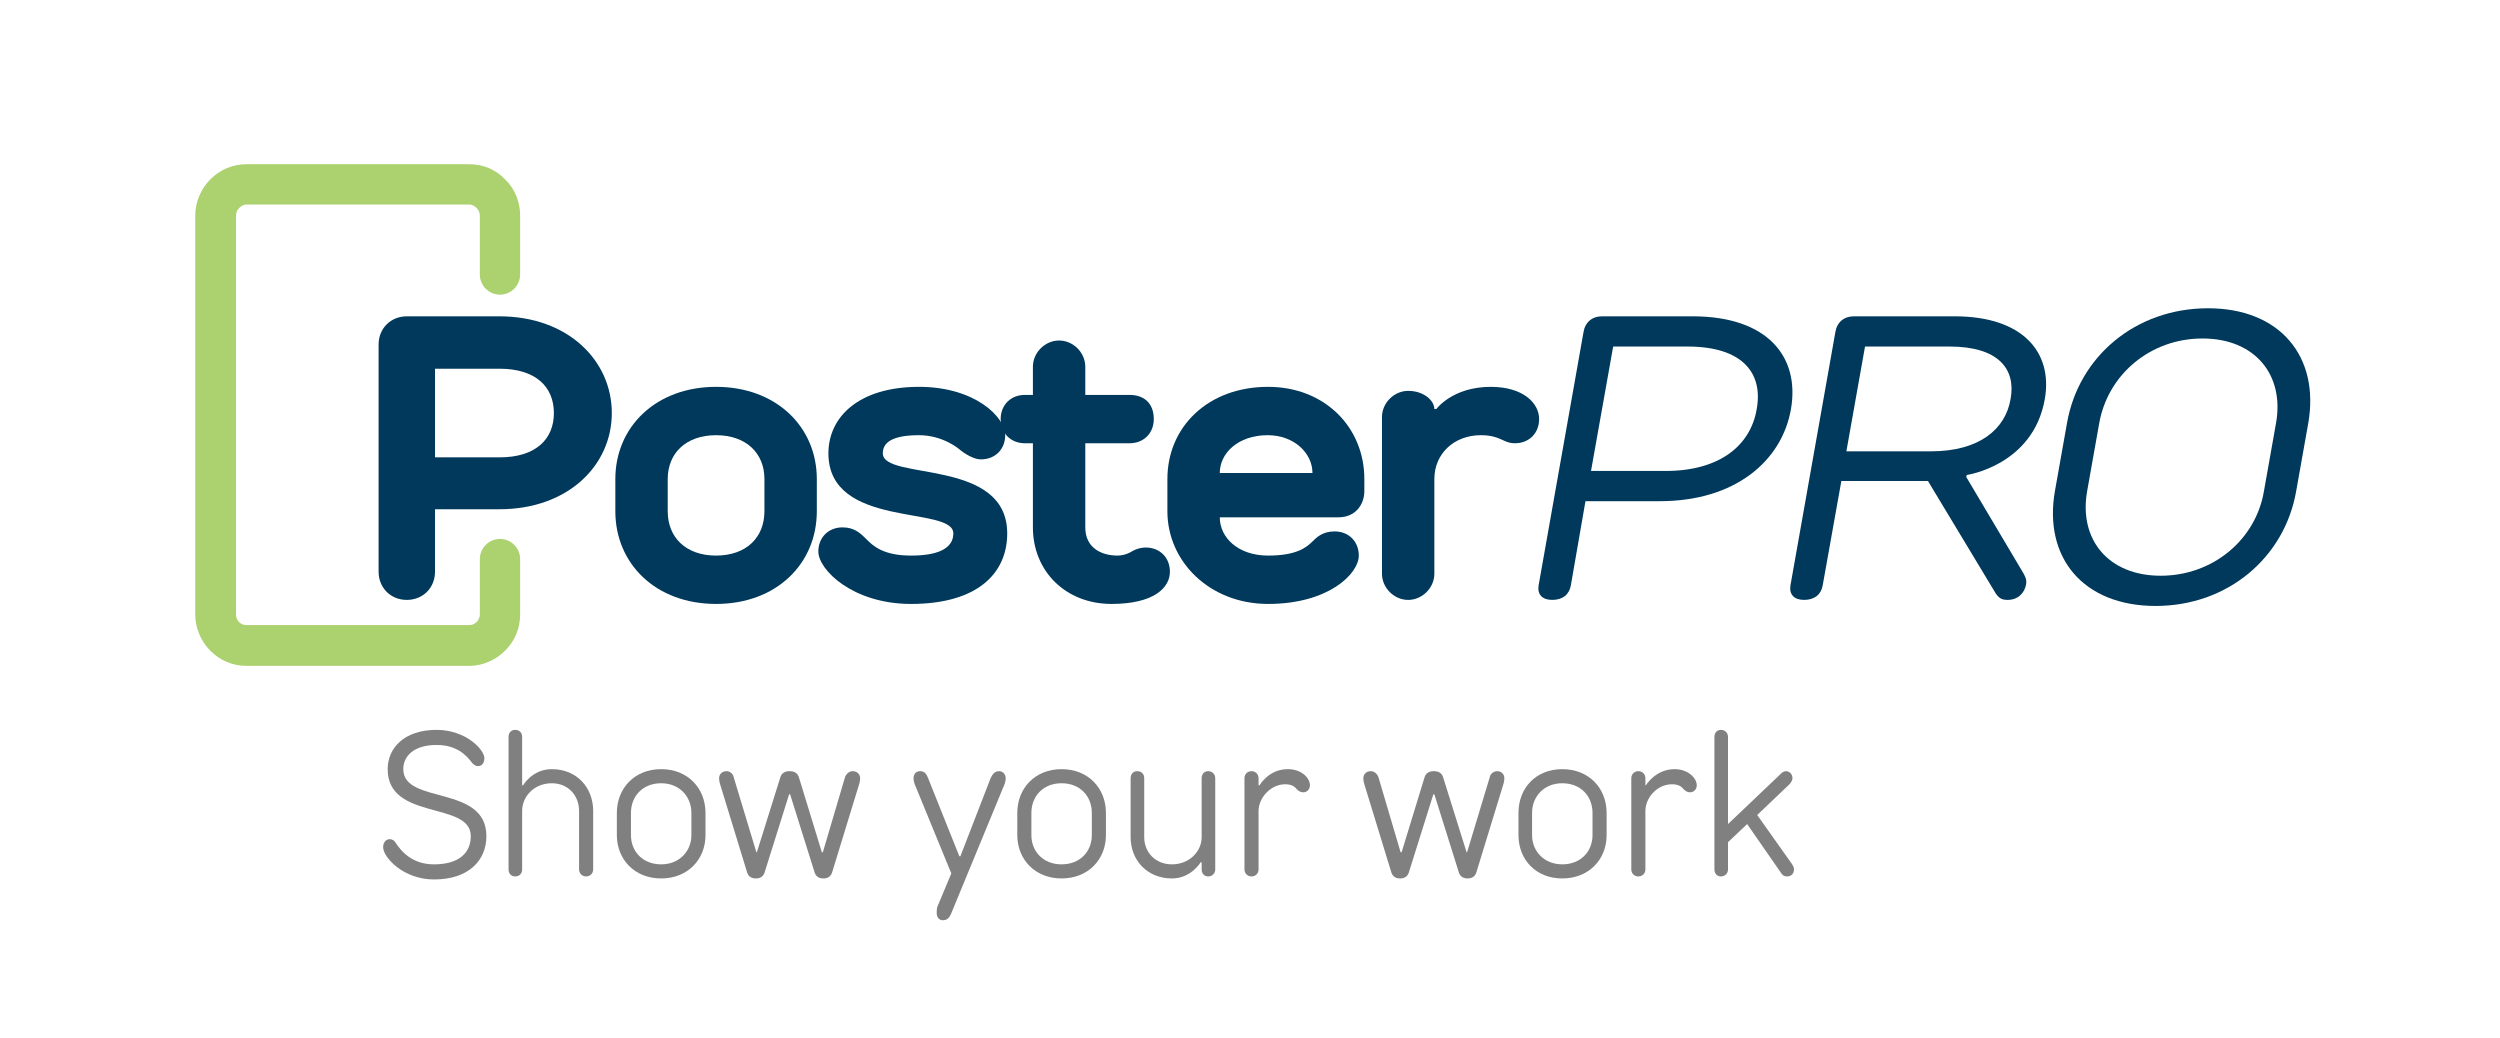
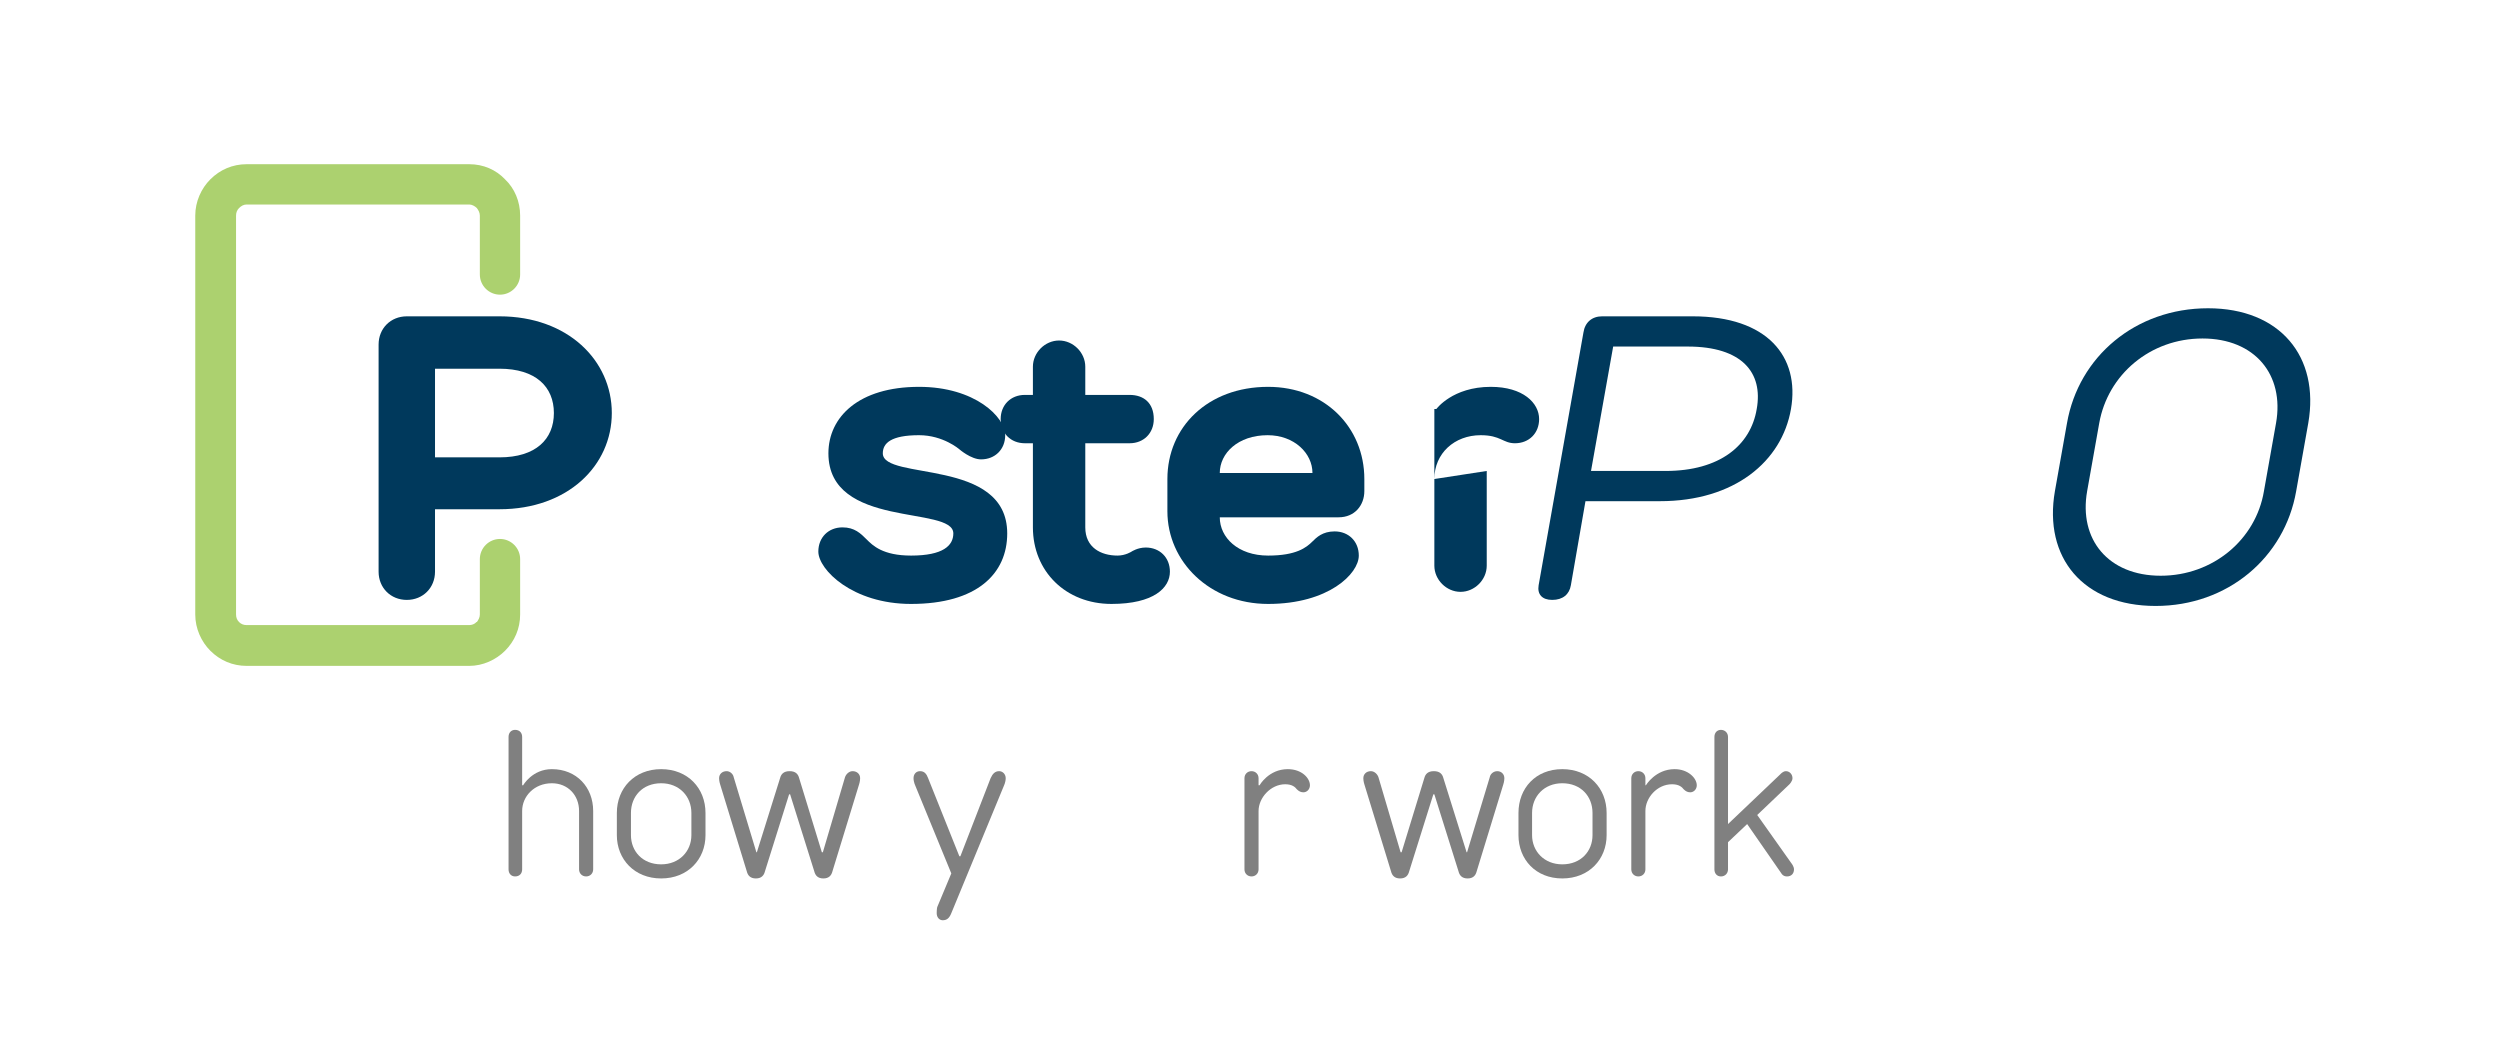
<svg xmlns="http://www.w3.org/2000/svg" xml:space="preserve" width="412px" height="171px" style="shape-rendering:geometricPrecision; text-rendering:geometricPrecision; image-rendering:optimizeQuality; fill-rule:evenodd; clip-rule:evenodd" viewBox="0 0 49.6 20.6">
  <defs>
    <style type="text/css">
   
    .fil3 {fill:none}
    .fil1 {fill:#00395C;fill-rule:nonzero}
    .fil0 {fill:gray;fill-rule:nonzero}
    .fil2 {fill:#ACD16F;fill-rule:nonzero}
   
  </style>
  </defs>
  <g id="Layer_x0020_1">
    <g id="_2132168068560">
-       <path class="fil0" d="M8.6 17.46c0.69,0 1.04,-0.38 1.04,-0.86 0,-1.03 -1.65,-0.62 -1.65,-1.33 0,-0.26 0.21,-0.48 0.66,-0.48 0.4,0 0.59,0.2 0.71,0.36 0.02,0.02 0.06,0.06 0.11,0.06 0.08,0 0.13,-0.06 0.13,-0.16 0,-0.16 -0.36,-0.56 -0.95,-0.56 -0.64,0 -0.97,0.36 -0.97,0.78 0,1.03 1.65,0.63 1.65,1.33 0,0.32 -0.22,0.56 -0.73,0.56 -0.42,0 -0.64,-0.24 -0.77,-0.44 -0.01,-0.02 -0.05,-0.06 -0.11,-0.06 -0.07,0 -0.13,0.06 -0.13,0.16 0,0.2 0.4,0.64 1.01,0.64z" />
      <path id="_1" class="fil0" d="M10.35 16.1c0,-0.29 0.24,-0.55 0.59,-0.55 0.32,0 0.54,0.24 0.54,0.55l0 1.16c0,0.08 0.06,0.14 0.14,0.14 0.08,0 0.14,-0.06 0.14,-0.14l0 -1.16c0,-0.47 -0.33,-0.83 -0.82,-0.83 -0.39,0 -0.57,0.32 -0.57,0.32l-0.02 0 0 -0.96c0,-0.08 -0.05,-0.14 -0.14,-0.14 -0.08,0 -0.13,0.06 -0.13,0.14l0 2.63c0,0.08 0.05,0.14 0.13,0.14 0.09,0 0.14,-0.06 0.14,-0.14l0 -1.16z" />
      <path id="_2" class="fil0" d="M12.23 16.58c0,0.48 0.35,0.86 0.88,0.86 0.53,0 0.88,-0.38 0.88,-0.86l0 -0.44c0,-0.49 -0.35,-0.87 -0.88,-0.87 -0.53,0 -0.88,0.38 -0.88,0.87l0 0.44zm1.48 0c0,0.32 -0.24,0.58 -0.6,0.58 -0.37,0 -0.6,-0.26 -0.6,-0.58l0 -0.44c0,-0.33 0.23,-0.59 0.6,-0.59 0.36,0 0.6,0.26 0.6,0.59l0 0.44z" />
      <path id="_3" class="fil0" d="M15.66 15.31c-0.12,0 -0.17,0.06 -0.19,0.14l-0.46 1.47 -0.01 0 -0.45 -1.49c-0.01,-0.06 -0.07,-0.12 -0.14,-0.12 -0.09,0 -0.15,0.06 -0.15,0.14 0,0.06 0.02,0.12 0.02,0.12l0.53 1.73c0.02,0.08 0.07,0.14 0.18,0.14 0.11,0 0.16,-0.06 0.18,-0.14l0.48 -1.53 0.02 0 0.48 1.53c0.02,0.08 0.07,0.14 0.18,0.14 0.11,0 0.16,-0.06 0.18,-0.14l0.53 -1.73c0,0 0.02,-0.06 0.02,-0.12 0,-0.08 -0.06,-0.14 -0.15,-0.14 -0.07,0 -0.13,0.06 -0.15,0.12l-0.44 1.49 -0.02 0 -0.45 -1.47c-0.02,-0.08 -0.07,-0.14 -0.19,-0.14z" />
      <path id="_4" class="fil0" d="M19.91 15.61c0,0 0.04,-0.08 0.04,-0.16 0,-0.08 -0.06,-0.14 -0.13,-0.14 -0.08,0 -0.13,0.05 -0.17,0.14l-0.6 1.55 -0.02 0 -0.62 -1.55c-0.03,-0.08 -0.07,-0.14 -0.16,-0.14 -0.08,0 -0.13,0.06 -0.13,0.14 0,0.08 0.04,0.16 0.04,0.16l0.71 1.73 -0.28 0.67c0,0 -0.01,0.04 -0.01,0.12 0,0.08 0.05,0.14 0.12,0.14 0.08,0 0.13,-0.04 0.17,-0.14l1.04 -2.52z" />
-       <path id="_5" class="fil0" d="M20.18 16.58c0,0.48 0.35,0.86 0.88,0.86 0.53,0 0.88,-0.38 0.88,-0.86l0 -0.44c0,-0.49 -0.35,-0.87 -0.88,-0.87 -0.53,0 -0.88,0.38 -0.88,0.87l0 0.44zm1.48 0c0,0.32 -0.23,0.58 -0.6,0.58 -0.37,0 -0.6,-0.26 -0.6,-0.58l0 -0.44c0,-0.33 0.23,-0.59 0.6,-0.59 0.37,0 0.6,0.26 0.6,0.59l0 0.44z" />
-       <path id="_6" class="fil0" d="M23.84 16.62c0,0.28 -0.24,0.54 -0.59,0.54 -0.33,0 -0.55,-0.24 -0.55,-0.54l0 -1.17c0,-0.08 -0.05,-0.14 -0.14,-0.14 -0.08,0 -0.13,0.06 -0.13,0.14l0 1.17c0,0.46 0.33,0.82 0.82,0.82 0.38,0 0.57,-0.32 0.57,-0.32l0.02 0 0 0.14c0,0.08 0.05,0.14 0.13,0.14 0.08,0 0.14,-0.06 0.14,-0.14l0 -1.81c0,-0.08 -0.06,-0.14 -0.14,-0.14 -0.08,0 -0.13,0.06 -0.13,0.14l0 1.17z" />
      <path id="_7" class="fil0" d="M24.97 15.45c0,-0.08 -0.06,-0.14 -0.14,-0.14 -0.08,0 -0.14,0.06 -0.14,0.14l0 1.81c0,0.08 0.06,0.14 0.14,0.14 0.08,0 0.14,-0.06 0.14,-0.14l0 -1.16c0,-0.26 0.24,-0.53 0.53,-0.53 0.14,0 0.2,0.06 0.23,0.1 0.04,0.04 0.08,0.06 0.13,0.06 0.07,0 0.13,-0.06 0.13,-0.14 0,-0.14 -0.16,-0.32 -0.44,-0.32 -0.38,0 -0.56,0.32 -0.56,0.32l-0.02 0 0 -0.14z" />
      <path id="_8" class="fil0" d="M28.45 15.31c-0.12,0 -0.17,0.06 -0.19,0.14l-0.45 1.47 -0.02 0 -0.44 -1.49c-0.02,-0.06 -0.08,-0.12 -0.15,-0.12 -0.09,0 -0.15,0.06 -0.15,0.14 0,0.06 0.02,0.12 0.02,0.12l0.53 1.73c0.02,0.08 0.07,0.14 0.18,0.14 0.11,0 0.16,-0.06 0.18,-0.14l0.48 -1.53 0.02 0 0.48 1.53c0.02,0.08 0.07,0.14 0.18,0.14 0.11,0 0.16,-0.06 0.18,-0.14l0.53 -1.73c0,0 0.02,-0.06 0.02,-0.12 0,-0.08 -0.06,-0.14 -0.14,-0.14 -0.08,0 -0.14,0.06 -0.15,0.12l-0.45 1.49 -0.01 0 -0.46 -1.47c-0.02,-0.08 -0.07,-0.14 -0.19,-0.14z" />
      <path id="_9" class="fil0" d="M30.13 16.58c0,0.48 0.34,0.86 0.87,0.86 0.53,0 0.88,-0.38 0.88,-0.86l0 -0.44c0,-0.49 -0.35,-0.87 -0.88,-0.87 -0.53,0 -0.87,0.38 -0.87,0.87l0 0.44zm1.47 0c0,0.32 -0.23,0.58 -0.6,0.58 -0.36,0 -0.6,-0.26 -0.6,-0.58l0 -0.44c0,-0.33 0.24,-0.59 0.6,-0.59 0.37,0 0.6,0.26 0.6,0.59l0 0.44z" />
      <path id="_10" class="fil0" d="M32.65 15.45c0,-0.08 -0.06,-0.14 -0.14,-0.14 -0.08,0 -0.14,0.06 -0.14,0.14l0 1.81c0,0.08 0.06,0.14 0.14,0.14 0.08,0 0.14,-0.06 0.14,-0.14l0 -1.16c0,-0.26 0.23,-0.53 0.53,-0.53 0.14,0 0.2,0.06 0.23,0.1 0.04,0.04 0.08,0.06 0.13,0.06 0.07,0 0.13,-0.06 0.13,-0.14 0,-0.14 -0.17,-0.32 -0.44,-0.32 -0.38,0 -0.57,0.32 -0.57,0.32l-0.01 0 0 -0.14z" />
      <path id="_11" class="fil0" d="M35.51 15.57c0,0 0.06,-0.06 0.06,-0.12 0,-0.08 -0.06,-0.14 -0.13,-0.14 -0.06,0 -0.11,0.06 -0.11,0.06l-1.04 0.99 0 -1.73c0,-0.08 -0.06,-0.14 -0.14,-0.14 -0.08,0 -0.13,0.06 -0.13,0.14l0 2.63c0,0.08 0.05,0.14 0.13,0.14 0.08,0 0.14,-0.06 0.14,-0.14l0 -0.54 0.38 -0.36 0.68 0.98c0,0 0.03,0.06 0.11,0.06 0.09,0 0.14,-0.06 0.14,-0.14 0,-0.06 -0.05,-0.12 -0.05,-0.12l-0.68 -0.96 0.64 -0.61z" />
      <path class="fil1" d="M10.98 8.2c0,0.52 -0.36,0.88 -1.08,0.88l-1.28 0 0 -1.76 1.28 0c0.72,0 1.08,0.36 1.08,0.88zm-2.92 -1.92c-0.32,0 -0.56,0.24 -0.56,0.56l0 4.51c0,0.32 0.24,0.56 0.56,0.56 0.32,0 0.56,-0.24 0.56,-0.56l0 -1.24 1.28 0c1.36,0 2.23,-0.87 2.23,-1.91 0,-1.04 -0.87,-1.92 -2.23,-1.92l-1.84 0z" />
-       <path id="_1_0" class="fil1" d="M14.2 11.99c1.2,0 2,-0.8 2,-1.84l0 -0.64c0,-1.03 -0.8,-1.83 -2,-1.83 -1.2,0 -2,0.8 -2,1.83l0 0.64c0,1.04 0.8,1.84 2,1.84zm0 -3.35c0.6,0 0.96,0.36 0.96,0.87l0 0.64c0,0.52 -0.36,0.88 -0.96,0.88 -0.6,0 -0.96,-0.36 -0.96,-0.88l0 -0.64c0,-0.51 0.36,-0.87 0.96,-0.87z" />
      <path id="_2_1" class="fil1" d="M18.07 11.03c-0.56,0 -0.76,-0.2 -0.88,-0.32 -0.12,-0.12 -0.24,-0.24 -0.48,-0.24 -0.28,0 -0.48,0.2 -0.48,0.48 0,0.36 0.68,1.04 1.84,1.04 1.31,0 1.91,-0.6 1.91,-1.4 0,-1.51 -2.47,-1.04 -2.47,-1.59 0,-0.2 0.16,-0.36 0.72,-0.36 0.48,0 0.8,0.28 0.8,0.28 0,0 0.23,0.2 0.43,0.2 0.28,0 0.48,-0.2 0.48,-0.48 0,-0.36 -0.6,-0.96 -1.71,-0.96 -1.2,0 -1.8,0.6 -1.8,1.32 0,1.51 2.48,1.03 2.48,1.59 0,0.24 -0.2,0.44 -0.84,0.44z" />
      <path id="_3_2" class="fil1" d="M19.85 8.32c0,0.28 0.2,0.48 0.48,0.48l0.16 0 0 1.67c0,0.87 0.65,1.52 1.56,1.52 0.84,0 1.16,-0.32 1.16,-0.64 0,-0.28 -0.2,-0.48 -0.48,-0.48 -0.16,0 -0.28,0.08 -0.28,0.08 0,0 -0.12,0.08 -0.28,0.08 -0.33,0 -0.64,-0.16 -0.64,-0.56l0 -1.67 0.88 0c0.28,0 0.48,-0.2 0.48,-0.48 0,-0.32 -0.2,-0.48 -0.48,-0.48l-0.88 0 0 -0.56c0,-0.28 -0.24,-0.52 -0.52,-0.52 -0.28,0 -0.52,0.24 -0.52,0.52l0 0.56 -0.16 0c-0.28,0 -0.48,0.2 -0.48,0.48z" />
      <path id="_4_3" class="fil1" d="M26.56 10.27c0.32,0 0.51,-0.24 0.51,-0.52l0 -0.24c0,-1.03 -0.79,-1.83 -1.91,-1.83 -1.2,0 -2,0.8 -2,1.83l0 0.64c0,1 0.84,1.84 2,1.84 1.2,0 1.8,-0.6 1.8,-0.96 0,-0.28 -0.2,-0.48 -0.48,-0.48 -0.24,0 -0.36,0.12 -0.44,0.2 -0.12,0.12 -0.32,0.28 -0.88,0.28 -0.6,0 -0.96,-0.36 -0.96,-0.76l2.36 0zm-2.36 -0.88c0,-0.39 0.36,-0.75 0.95,-0.75 0.53,0 0.89,0.36 0.89,0.75l-1.84 0z" />
-       <path id="_5_4" class="fil1" d="M28.46 9.51c0,-0.51 0.4,-0.87 0.92,-0.87 0.4,0 0.44,0.16 0.68,0.16 0.28,0 0.48,-0.2 0.48,-0.48 0,-0.32 -0.32,-0.64 -0.96,-0.64 -0.76,0 -1.08,0.44 -1.08,0.44l-0.04 0c0,-0.16 -0.2,-0.36 -0.52,-0.36 -0.28,0 -0.52,0.24 -0.52,0.52l0 3.11c0,0.28 0.24,0.52 0.52,0.52 0.28,0 0.52,-0.24 0.52,-0.52l0 -1.88z" />
+       <path id="_5_4" class="fil1" d="M28.46 9.51c0,-0.51 0.4,-0.87 0.92,-0.87 0.4,0 0.44,0.16 0.68,0.16 0.28,0 0.48,-0.2 0.48,-0.48 0,-0.32 -0.32,-0.64 -0.96,-0.64 -0.76,0 -1.08,0.44 -1.08,0.44l-0.04 0l0 3.11c0,0.28 0.24,0.52 0.52,0.52 0.28,0 0.52,-0.24 0.52,-0.52l0 -1.88z" />
      <path id="_6_5" class="fil1" d="M31.79 6.28c-0.2,0 -0.34,0.12 -0.37,0.32l-0.89 5.02c-0.03,0.18 0.07,0.29 0.27,0.29 0.21,0 0.34,-0.11 0.37,-0.29l0.29 -1.67 1.48 0c1.48,0 2.42,-0.79 2.6,-1.83 0.18,-1.04 -0.47,-1.84 -1.95,-1.84l-1.8 0zm1.7 0.6c1.08,0 1.5,0.52 1.37,1.24 -0.12,0.72 -0.73,1.23 -1.81,1.23l-1.48 0 0.44 -2.47 1.48 0z" />
-       <path id="_7_6" class="fil1" d="M38.26 9.55l1.35 2.24c0.06,0.08 0.11,0.12 0.23,0.12 0.2,0 0.34,-0.13 0.37,-0.32 0.01,-0.08 -0.01,-0.12 -0.05,-0.2l-1.14 -1.92 0.01 -0.04c0,0 1.32,-0.19 1.55,-1.51 0.16,-0.92 -0.43,-1.64 -1.79,-1.64l-2 0c-0.2,0 -0.34,0.12 -0.37,0.32l-0.89 5.02c-0.03,0.18 0.07,0.29 0.27,0.29 0.21,0 0.34,-0.11 0.37,-0.29l0.37 -2.07 1.72 0zm0.43 -2.67c0.96,0 1.32,0.44 1.21,1.04 -0.1,0.6 -0.62,1.04 -1.58,1.04l-1.68 0 0.37 -2.08 1.68 0z" />
      <path id="_8_7" class="fil1" d="M42.88 11.43c-1.04,0 -1.63,-0.72 -1.46,-1.68l0.24 -1.35c0.17,-0.96 1.01,-1.68 2.05,-1.68 1.04,0 1.63,0.72 1.46,1.68l-0.24 1.35c-0.16,0.96 -1.01,1.68 -2.05,1.68zm-0.1 0.6c1.43,0 2.56,-0.96 2.79,-2.28l0.24 -1.35c0.23,-1.32 -0.56,-2.28 -1.99,-2.28 -1.44,0 -2.57,0.96 -2.8,2.28l-0.24 1.35c-0.23,1.32 0.56,2.28 2,2.28z" />
      <path class="fil2" d="M9.51 11.1c0,-0.22 0.18,-0.4 0.4,-0.4 0.22,0 0.4,0.18 0.4,0.4l0 1.1c0,0.28 -0.11,0.53 -0.3,0.72l0 0c-0.18,0.18 -0.44,0.3 -0.71,0.3l-4.42 0c-0.28,0 -0.53,-0.11 -0.72,-0.3l0 0c-0.18,-0.18 -0.3,-0.44 -0.3,-0.72l0 -7.92c0,-0.28 0.12,-0.54 0.3,-0.72l0 0c0.19,-0.19 0.44,-0.3 0.72,-0.3l4.42 0c0.28,0 0.53,0.11 0.71,0.3 0.19,0.18 0.3,0.44 0.3,0.72l0 1.17c0,0.22 -0.18,0.4 -0.4,0.4 -0.22,0 -0.4,-0.18 -0.4,-0.4l0 -1.17c0,-0.06 -0.03,-0.11 -0.06,-0.15 -0.04,-0.04 -0.1,-0.07 -0.15,-0.07l-4.42 0c-0.06,0 -0.11,0.03 -0.15,0.07l0 0c-0.04,0.04 -0.06,0.09 -0.06,0.15l0 7.92c0,0.06 0.02,0.11 0.06,0.15l0 0c0.04,0.04 0.09,0.06 0.15,0.06l4.42 0c0.05,0 0.11,-0.02 0.14,-0.06l0.01 0c0.03,-0.04 0.06,-0.09 0.06,-0.15l0 -1.1z" />
    </g>
    <rect class="fil3" width="49.6" height="20.6" />
  </g>
</svg>